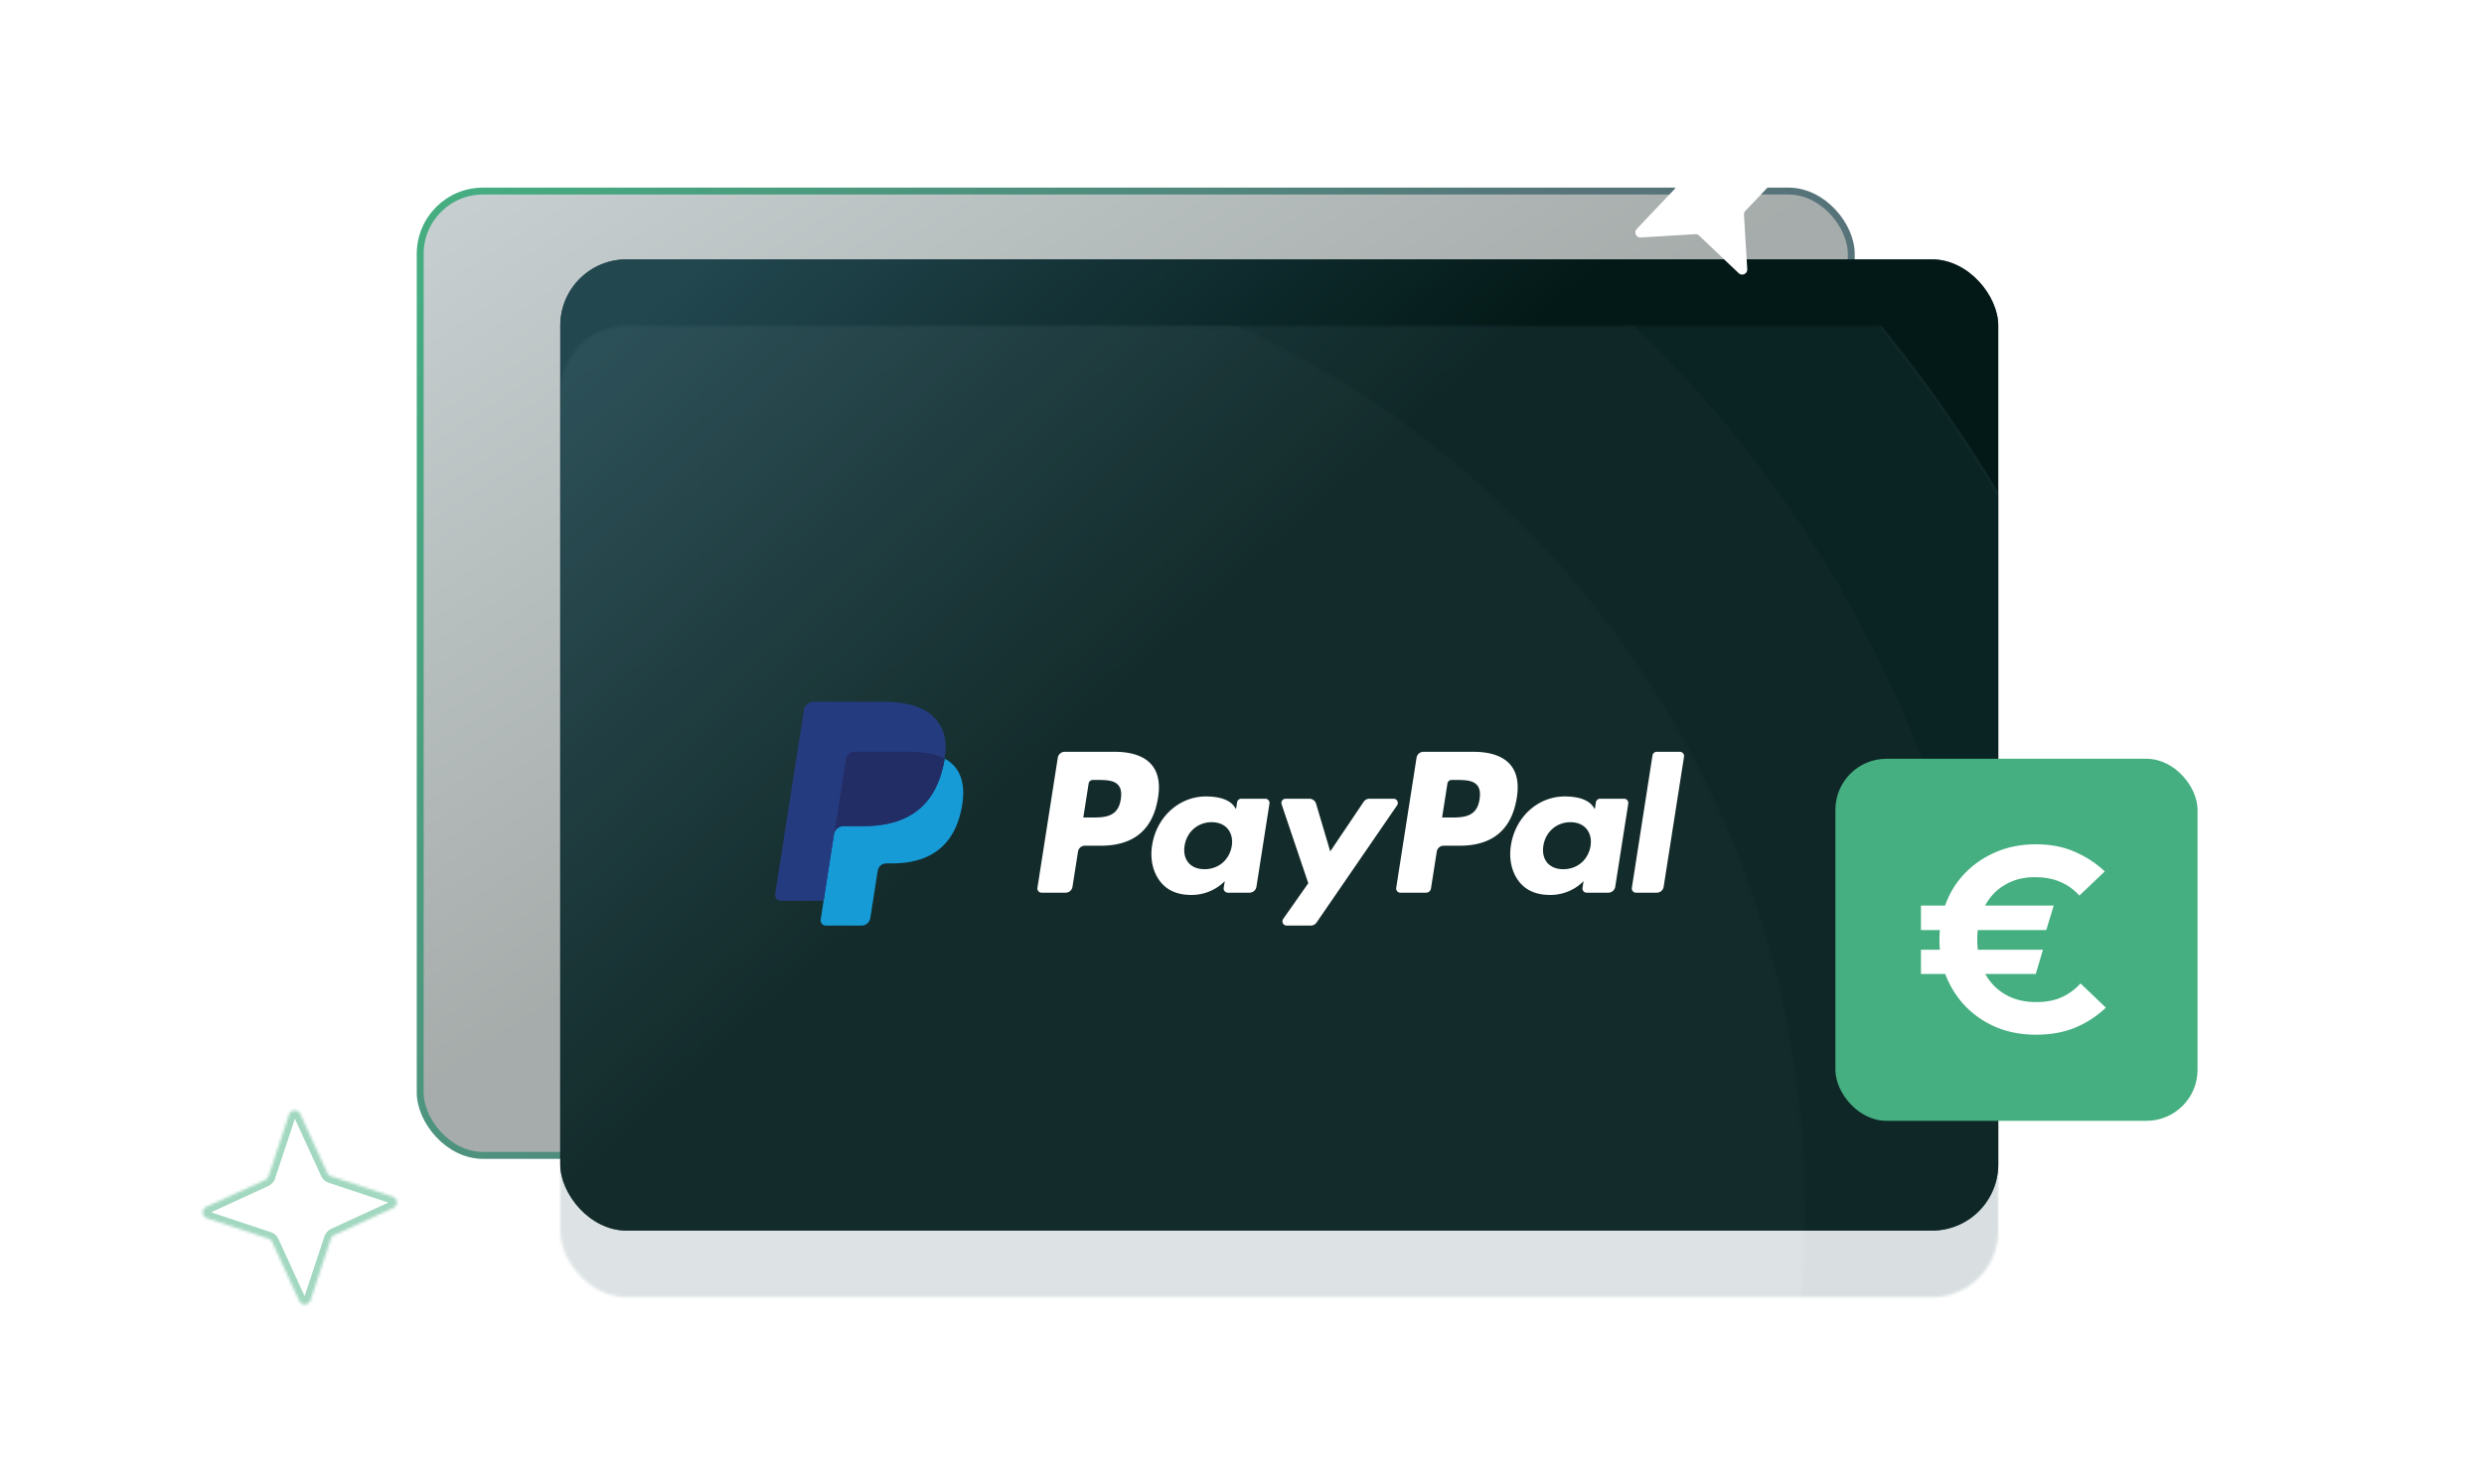
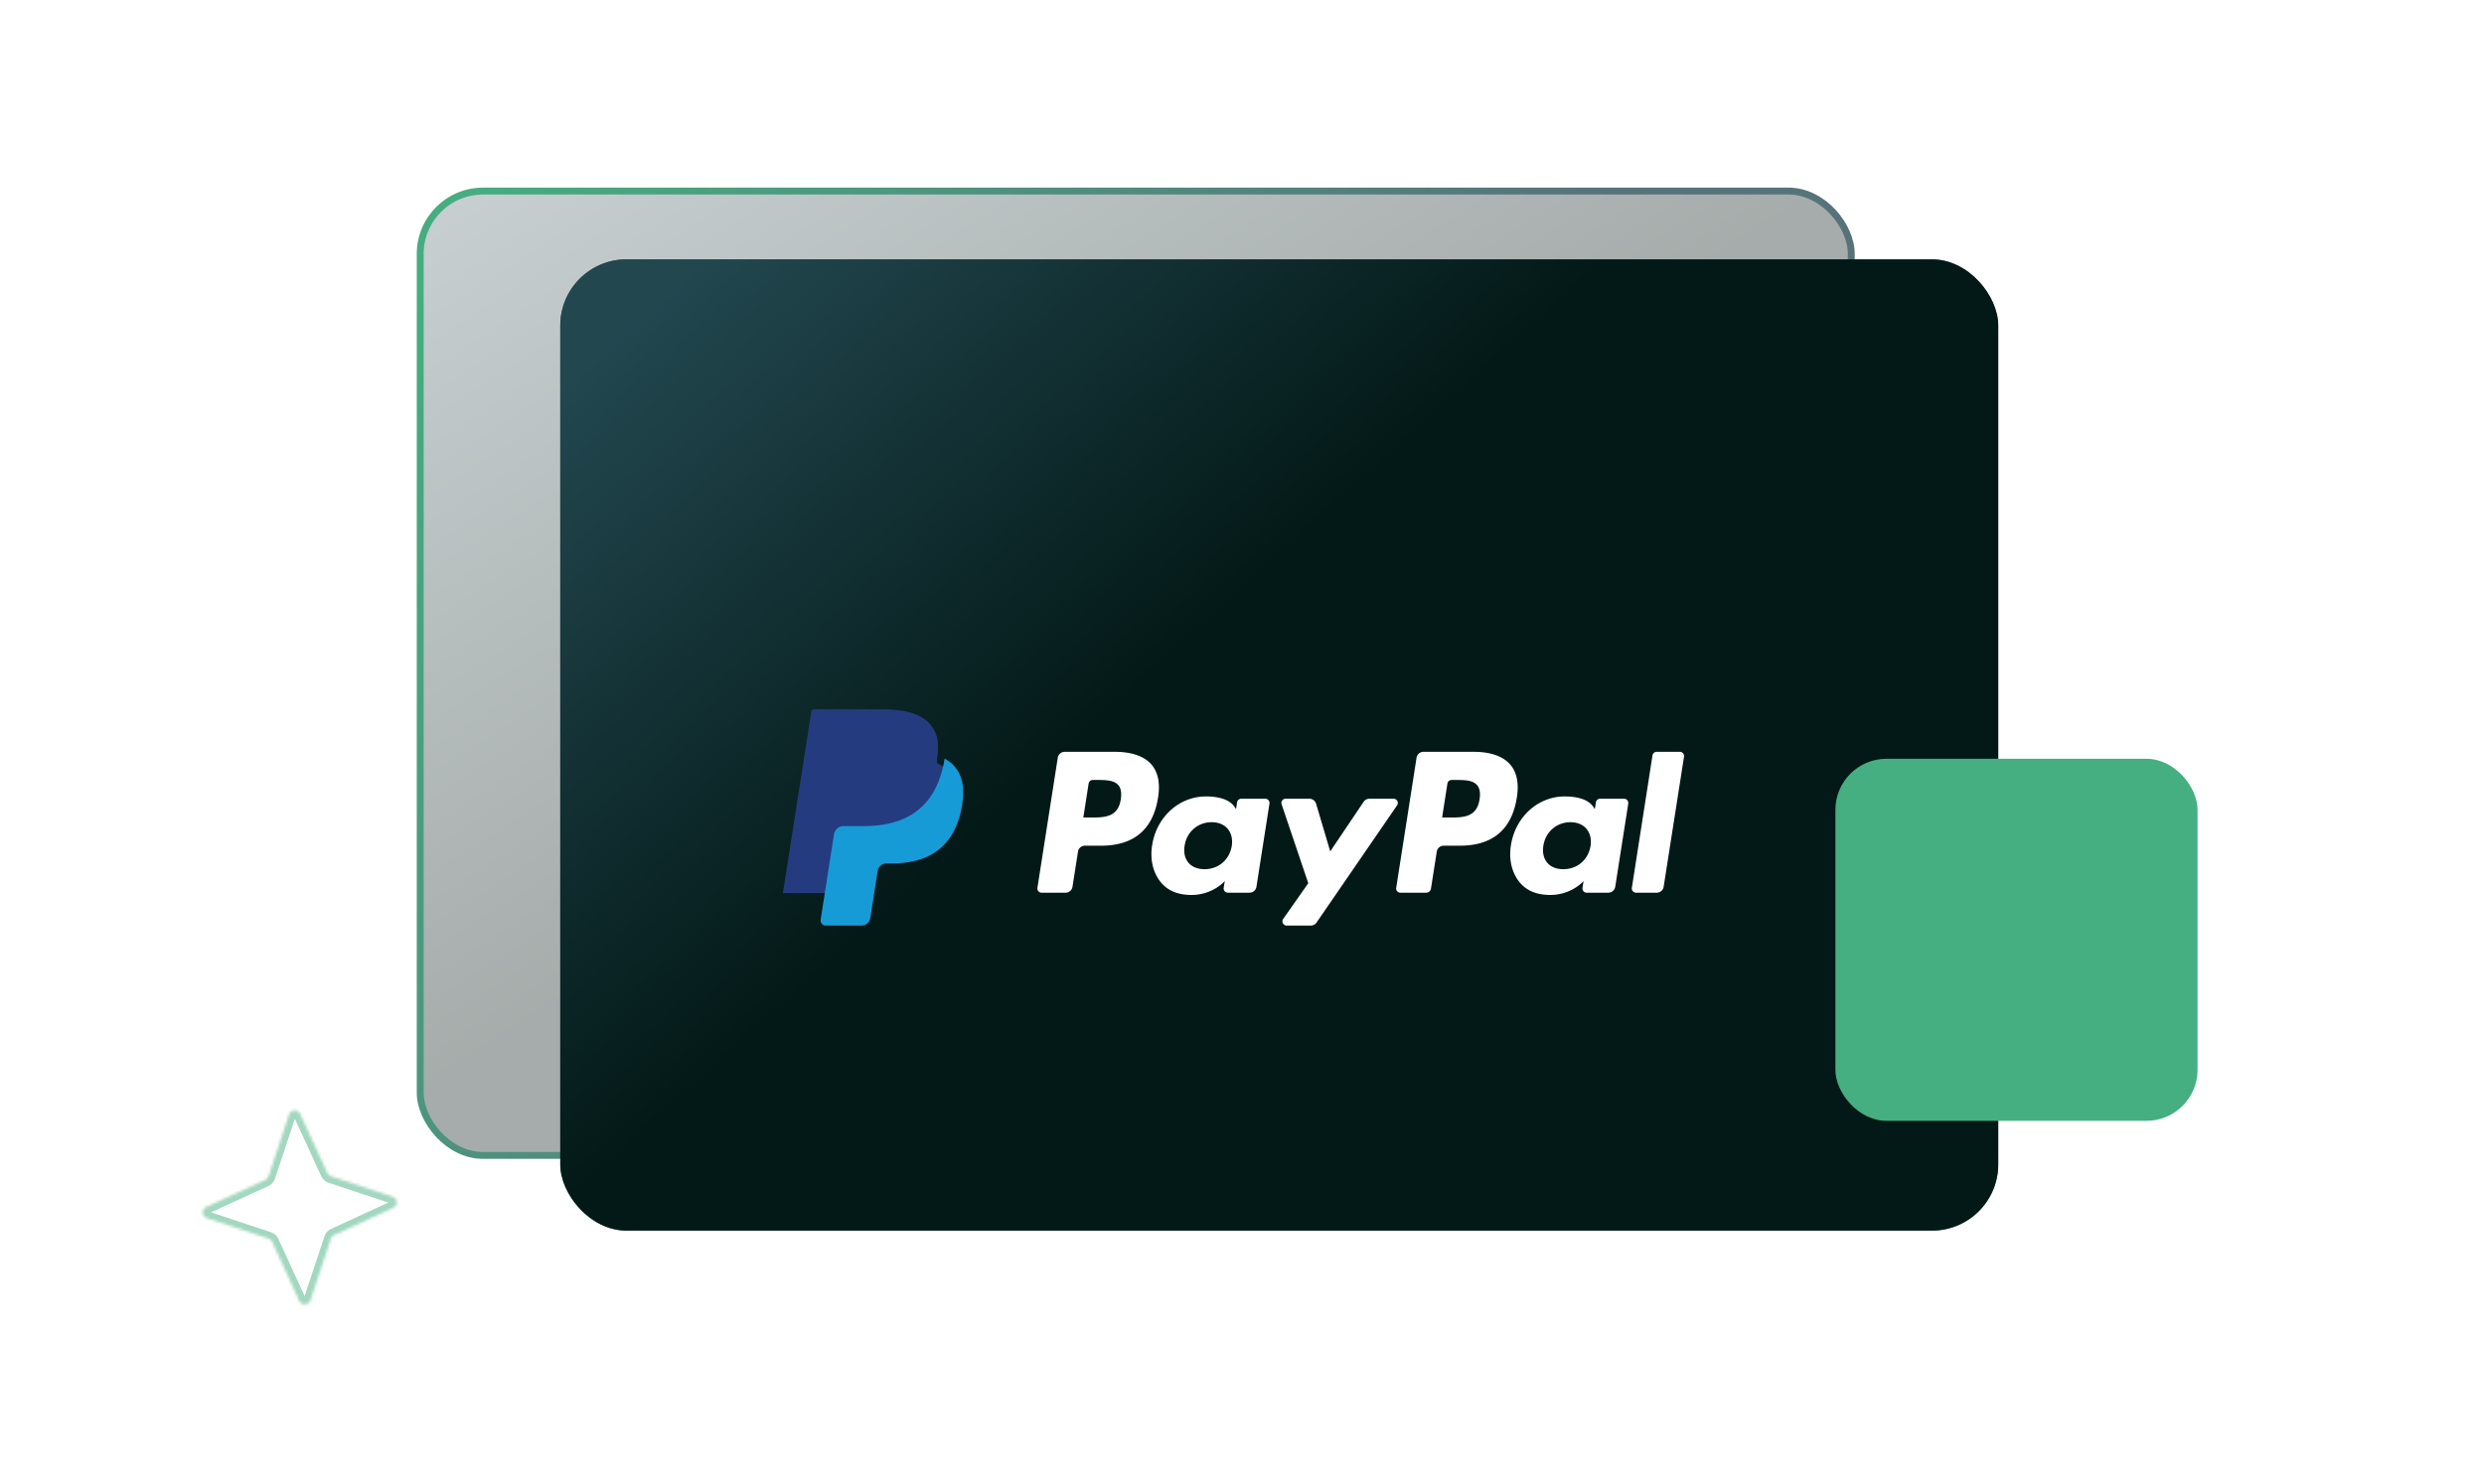
<svg xmlns="http://www.w3.org/2000/svg" width="900" height="538" fill="none">
  <rect x="152.249" y="69.25" width="518.5" height="349.5" rx="22.75" fill="url(#a)" fill-opacity=".35" stroke="url(#b)" stroke-width="2.5" />
  <g filter="url(#c)">
    <rect x="202.999" y="118" width="521" height="352" rx="24" fill="#0F3840" />
    <rect x="202.999" y="118" width="521" height="352" rx="24" fill="url(#d)" fill-opacity=".8" />
  </g>
  <mask id="e" style="mask-type:alpha" maskUnits="userSpaceOnUse" x="202" y="118" width="522" height="353">
-     <rect x="202.999" y="118.146" width="521" height="352" rx="24" fill="#0F3840" />
-   </mask>
+     </mask>
  <g opacity=".2" mask="url(#e)">
    <path fill-rule="evenodd" clip-rule="evenodd" d="M279.887 962.773c286.021 0 517.886-231.865 517.886-517.886C797.773 158.866 565.908-73 279.887-73-6.134-73-238 158.866-238 444.887c0 286.021 231.866 517.886 517.887 517.886z" fill="#274B53" />
    <path d="M797.273 444.887c0 285.745-231.641 517.386-517.386 517.386S-237.5 730.632-237.5 444.887-5.858-72.5 279.887-72.5c285.745 0 517.386 231.642 517.386 517.387z" stroke="#6F878D" stroke-opacity=".4" />
    <path fill-rule="evenodd" clip-rule="evenodd" d="M293.414 859.829c237.712 0 430.415-192.703 430.415-430.415C723.829 191.703 531.126-1 293.414-1 55.704-1-137 191.703-137 429.414c0 237.712 192.703 430.415 430.414 430.415z" fill="#3F5F66" />
    <path d="M293.414 860.329c237.988 0 430.915-192.927 430.915-430.915C724.329 191.427 531.402-1.5 293.414-1.5 55.427-1.5-137.5 191.427-137.5 429.414c0 237.988 192.927 430.915 430.914 430.915z" stroke="#6F878D" stroke-opacity=".4" />
    <path fill-rule="evenodd" clip-rule="evenodd" d="M301.552 790.103c194.156 0 351.551-157.395 351.551-351.551C653.103 244.395 495.708 87 301.552 87 107.395 87-50 244.395-50 438.552c0 194.156 157.395 351.551 351.552 351.551z" fill="#57737A" />
    <path d="M301.552 790.603c194.432 0 352.051-157.619 352.051-352.051 0-194.433-157.619-352.052-352.051-352.052C107.119 86.5-50.5 244.119-50.5 438.552c0 194.432 157.619 352.051 352.052 352.051z" stroke="#6F878D" stroke-opacity=".4" />
  </g>
  <path d="M403.978 272.477h-18.225c-.604 0-1.187.217-1.646.612a2.557 2.557 0 00-.856 1.544l-7.371 47.135a1.541 1.541 0 00.347 1.234 1.514 1.514 0 001.156.535h8.7a2.52 2.52 0 001.647-.613c.459-.396.762-.944.856-1.546l1.988-12.713a2.555 2.555 0 01.854-1.544 2.518 2.518 0 011.645-.614h5.77c12.005 0 18.933-5.859 20.743-17.47.815-5.08.034-9.072-2.324-11.867-2.59-3.069-7.184-4.693-13.284-4.693zm2.102 17.215c-.996 6.596-5.993 6.596-10.824 6.596h-2.75l1.929-12.318c.056-.36.239-.688.514-.925a1.51 1.51 0 01.986-.368h1.261c3.291 0 6.395 0 8 1.893.956 1.128 1.249 2.806.884 5.122zm52.375-.212h-8.727c-.362 0-.712.13-.987.367a1.534 1.534 0 00-.513.926l-.387 2.462-.61-.892c-1.889-2.766-6.102-3.691-10.308-3.691-9.644 0-17.881 7.367-19.485 17.702-.834 5.155.352 10.084 3.251 13.522 2.66 3.161 6.465 4.478 10.993 4.478 7.77 0 12.079-5.04 12.079-5.04l-.389 2.446a1.547 1.547 0 00.344 1.235 1.512 1.512 0 001.154.539h7.861a2.52 2.52 0 001.647-.613c.459-.396.762-.944.856-1.545l4.716-30.127a1.54 1.54 0 00-.342-1.233 1.511 1.511 0 00-1.153-.536zm-12.165 17.132c-.842 5.029-4.799 8.405-9.846 8.405-2.535 0-4.56-.82-5.86-2.374-1.29-1.543-1.78-3.738-1.37-6.184.786-4.986 4.81-8.472 9.78-8.472 2.478 0 4.493.83 5.82 2.397 1.33 1.583 1.857 3.793 1.476 6.228zm58.646-17.132h-8.77a2.529 2.529 0 00-2.097 1.121l-12.096 17.97-5.127-17.269a2.565 2.565 0 00-.917-1.316 2.525 2.525 0 00-1.514-.506h-8.618a1.508 1.508 0 00-1.238.639 1.549 1.549 0 00-.204 1.388l9.661 28.592-9.082 12.931a1.538 1.538 0 00.448 2.196c.239.146.512.223.791.223h8.759a2.522 2.522 0 002.081-1.097l29.17-42.466a1.54 1.54 0 00-.461-2.184 1.507 1.507 0 00-.786-.222zM533.97 272.478h-18.227c-.603 0-1.186.217-1.644.612a2.56 2.56 0 00-.856 1.543l-7.371 47.136a1.53 1.53 0 00.863 1.628c.199.092.416.14.635.14h9.353c.422-.001.83-.153 1.151-.43.32-.277.532-.66.598-1.08l2.092-13.361a2.56 2.56 0 01.854-1.545 2.523 2.523 0 011.645-.614h5.767c12.008 0 18.934-5.859 20.746-17.47.818-5.08.032-9.071-2.327-11.866-2.587-3.07-7.179-4.693-13.279-4.693zm2.103 17.215c-.994 6.596-5.991 6.596-10.825 6.596h-2.747l1.932-12.318c.055-.361.237-.689.511-.926.275-.238.625-.368.987-.367h1.26c3.288 0 6.396 0 8 1.892.957 1.129 1.247 2.806.882 5.123zm52.372-.213h-8.722a1.498 1.498 0 00-.986.367 1.527 1.527 0 00-.511.926l-.387 2.462-.613-.892c-1.889-2.766-6.1-3.69-10.305-3.69-9.644 0-17.878 7.367-19.482 17.701-.832 5.155.349 10.085 3.248 13.522 2.665 3.161 6.465 4.478 10.993 4.478 7.77 0 12.079-5.039 12.079-5.039l-.389 2.445a1.55 1.55 0 00.345 1.238 1.52 1.52 0 001.158.536h7.859a2.52 2.52 0 001.645-.613c.458-.396.761-.944.855-1.545l4.719-30.127a1.542 1.542 0 00-.869-1.629c-.2-.092-.417-.14-.637-.14zm-12.165 17.132c-.836 5.029-4.799 8.405-9.846 8.405-2.529 0-4.56-.82-5.86-2.373-1.29-1.543-1.775-3.739-1.37-6.185.791-4.986 4.81-8.472 9.78-8.472 2.478 0 4.493.831 5.82 2.398 1.335 1.583 1.863 3.792 1.476 6.227zm22.454-32.841l-7.48 47.998a1.53 1.53 0 00.863 1.628c.199.092.416.14.635.14h7.52c1.25 0 2.31-.914 2.502-2.158l7.377-47.133a1.542 1.542 0 00-.863-1.629 1.501 1.501 0 00-.635-.142h-8.421a1.507 1.507 0 00-.985.37 1.537 1.537 0 00-.513.926z" fill="#fff" />
  <path d="M300.194 332.697l1.393-8.928-3.104-.073h-14.825l10.303-65.885a.84.84 0 01.836-.72h24.997c8.298 0 14.025 1.741 17.015 5.179 1.401 1.613 2.294 3.298 2.726 5.153.453 1.945.461 4.27.019 7.106l-.032.207v1.817l1.401.801a9.844 9.844 0 012.838 2.182c1.2 1.379 1.975 3.132 2.303 5.209.338 2.137.226 4.68-.328 7.558-.64 3.311-1.674 6.195-3.07 8.555a17.546 17.546 0 01-4.863 5.376c-1.855 1.328-4.059 2.335-6.55 2.981-2.415.634-5.168.954-8.187.954h-1.945a5.869 5.869 0 00-3.803 1.411 5.952 5.952 0 00-1.983 3.569l-.146.804-2.463 15.737-.111.577c-.03.183-.08.275-.155.336a.408.408 0 01-.256.094h-12.01z" fill="#253B80" />
  <path d="M342.252 274.946c-.075.481-.16.973-.256 1.478-3.296 17.07-14.574 22.967-28.978 22.967h-7.333c-1.762 0-3.246 1.29-3.521 3.043l-3.754 24.017-1.064 6.809a1.906 1.906 0 00.427 1.524 1.867 1.867 0 001.425.663h13.008a3.139 3.139 0 003.091-2.661l.128-.666 2.449-15.675.157-.86a3.136 3.136 0 013.091-2.666h1.945c12.603 0 22.468-5.161 25.351-20.094 1.205-6.238.581-11.447-2.606-15.111a12.459 12.459 0 00-3.56-2.768z" fill="#179BD7" />
-   <path d="M338.802 273.558a25.638 25.638 0 00-3.206-.717 40.32 40.32 0 00-6.465-.476h-19.592a3.107 3.107 0 00-2.033.757 3.156 3.156 0 00-1.055 1.909l-4.168 26.625-.12.777a3.599 3.599 0 011.202-2.179 3.545 3.545 0 012.318-.864h7.334c14.404 0 25.681-5.899 28.978-22.967.098-.505.181-.997.256-1.478-.87-.46-1.777-.846-2.711-1.153-.244-.082-.491-.16-.738-.234z" fill="#222D65" />
-   <path d="M306.451 275.031a3.147 3.147 0 011.054-1.91 3.1 3.1 0 012.034-.753h19.592c2.321 0 4.488.153 6.465.475 1.338.212 2.658.53 3.947.949.973.325 1.876.71 2.71 1.153.981-6.308-.008-10.603-3.39-14.492-3.728-4.282-10.457-6.115-19.067-6.115H294.8a3.582 3.582 0 00-3.531 3.045l-10.412 66.563a2.178 2.178 0 001.221 2.305c.281.131.588.199.898.2h15.432l3.875-24.795 4.168-26.625z" fill="#253B80" />
  <rect x="664.999" y="275" width="131.217" height="131.217" rx="18.501" fill="#45AF81" />
-   <path d="M737.699 375c-5.133 0-9.833-.858-14.1-2.573-4.267-1.779-7.967-4.225-11.1-7.339-3.133-3.176-5.567-6.861-7.3-11.055-1.667-4.193-2.5-8.704-2.5-13.533 0-4.829.833-9.34 2.5-13.533 1.667-4.194 4.067-7.847 7.2-10.96 3.133-3.113 6.833-5.559 11.1-7.338 4.267-1.779 8.967-2.669 14.1-2.669 5.333 0 10 .89 14 2.669a37.19 37.19 0 0111 7.147l-9.2 8.768a19.429 19.429 0 00-6.9-4.956c-2.6-1.143-5.7-1.715-9.3-1.715-4.133 0-7.767.953-10.9 2.859-3.133 1.843-5.567 4.479-7.3 7.91-1.733 3.368-2.6 7.307-2.6 11.818 0 4.511.867 8.482 2.6 11.913 1.733 3.367 4.2 6.004 7.4 7.91 3.2 1.906 7 2.859 11.4 2.859 3.467 0 6.5-.571 9.1-1.715a20.494 20.494 0 006.9-5.051l9.2 8.768a35.944 35.944 0 01-11.1 7.243c-4.133 1.715-8.867 2.573-14.2 2.573zm-41.7-37.931v-8.863h48.1l-2.7 8.863h-45.4zm0 15.916v-8.768h44.2l-2.6 8.768h-41.6zM631.875 77.805l1.187 19.755c.099 1.656-1.882 2.592-3.103 1.444l-14.351-13.626a1.854 1.854 0 00-1.378-.503l-19.755 1.187c-1.656.099-2.592-1.882-1.444-3.103l13.626-14.351c.347-.362.529-.862.503-1.379l-1.187-19.754c-.099-1.656 1.882-2.592 3.103-1.444l14.352 13.626c.361.347.861.529 1.378.503l19.754-1.187c1.656-.099 2.592 1.882 1.445 3.103l-13.627 14.351a1.853 1.853 0 00-.503 1.378z" fill="#fff" />
  <mask id="f" fill="#fff">
    <path d="M119.915 426.293l22.351 7.425c1.874.623 2.032 3.226.224 4.067l-21.403 9.831a2.203 2.203 0 00-1.164 1.3l-7.425 22.351c-.623 1.874-3.226 2.032-4.067.224l-9.83-21.403a2.205 2.205 0 00-1.301-1.164l-22.352-7.425c-1.873-.623-2.032-3.226-.223-4.067l21.402-9.831a2.204 2.204 0 001.165-1.3l7.425-22.352c.623-1.873 3.226-2.032 4.067-.223l9.831 21.402c.246.543.717.965 1.3 1.165z" />
  </mask>
  <path d="M119.915 426.293l-.811 2.365.011.004.012.004.788-2.373zm22.351 7.425l.79-2.373h-.001l-.789 2.373zm.224 4.067l1.044 2.272.011-.005-1.055-2.267zm-21.403 9.831l1.033 2.276.011-.005-1.044-2.271zm-1.164 1.3l-2.365-.811-.004.011-.004.012 2.373.788zm-7.425 22.351l2.372.79.001-.001-2.373-.789zm-4.067.224l-2.272 1.044.005.011 2.267-1.055zm-9.83-21.403l-2.278 1.033.005.011 2.272-1.044zm-1.301-1.164l.81-2.365-.01-.004-.012-.004-.788 2.373zm-22.352-7.425l-.79 2.372.002.001.788-2.373zm-.223-4.067l-1.044-2.272-.011.005 1.055 2.267zm21.402-9.831l-1.032-2.277-.011.005 1.043 2.272zm1.165-1.3l2.365.81.004-.011.004-.011-2.373-.788zm7.425-22.352l-2.373-.789v.001l2.373.788zm4.067-.223l2.272-1.044-.005-.011-2.267 1.055zm9.831 21.402l2.276-1.032-.005-.011-2.271 1.043zm.512 3.538l22.351 7.424 1.577-4.745-22.352-7.425-1.576 4.746zm22.35 7.424a.364.364 0 01-.155-.125.288.288 0 01-.059-.152.287.287 0 01.042-.16.343.343 0 01.131-.135l2.109 4.534c3.86-1.796 3.529-7.369-.489-8.707l-1.579 4.745zm-.03-.577l-21.403 9.831 2.087 4.543 21.403-9.83-2.087-4.544zm-21.392 9.826a4.704 4.704 0 00-2.497 2.766l4.73 1.621a.299.299 0 01-.168.166l-2.065-4.553zm-2.505 2.789l-7.424 22.351 4.745 1.577 7.424-22.352-4.745-1.576zm-7.424 22.35a.352.352 0 01.277-.214.287.287 0 01.16.042.33.33 0 01.134.131l-4.533 2.109c1.796 3.86 7.369 3.529 8.706-.489l-4.744-1.579zm.577-.03l-9.831-21.403-4.544 2.087 9.831 21.403 4.544-2.087zm-9.826-21.392a4.704 4.704 0 00-2.767-2.497l-1.62 4.73a.299.299 0 01-.167-.168l4.554-2.065zm-2.79-2.505l-22.35-7.424-1.577 4.745 22.352 7.424 1.576-4.745zm-22.35-7.424a.352.352 0 01.215.277.29.29 0 01-.042.16.348.348 0 01-.131.135l-2.109-4.534c-3.86 1.796-3.53 7.369.489 8.706l1.578-4.744zm.031.577l21.403-9.831-2.087-4.544-21.403 9.831 2.087 4.544zm21.392-9.826a4.704 4.704 0 002.497-2.767l-4.73-1.621a.3.3 0 01.167-.166l2.066 4.554zm2.505-2.789l7.424-22.352-4.745-1.576-7.425 22.352 4.746 1.576zm7.424-22.35a.364.364 0 01-.125.155.288.288 0 01-.152.059.296.296 0 01-.16-.042.343.343 0 01-.135-.131l4.534-2.109c-1.796-3.86-7.37-3.53-8.707.489l4.745 1.579zm-.577.03l9.831 21.403 4.543-2.087-9.83-21.403-4.544 2.087zm9.826 21.392a4.707 4.707 0 002.766 2.497l1.621-4.73c.044.015.117.06.166.168l-4.553 2.065z" fill="#A2D7C0" mask="url(#f)" />
  <defs>
    <linearGradient id="a" x1="150.999" y1="-30.883" x2="344.923" y2="270.976" gradientUnits="userSpaceOnUse">
      <stop offset=".118" stop-color="#6F878D" />
      <stop offset="1" stop-color="#00120D" />
    </linearGradient>
    <linearGradient id="b" x1="635.999" y1="373" x2="97.999" y2="79" gradientUnits="userSpaceOnUse">
      <stop offset=".322" stop-color="#57737A" />
      <stop offset=".933" stop-color="#45AF81" />
    </linearGradient>
    <linearGradient id="d" x1="176.114" y1="44.129" x2="437.264" y2="332.496" gradientUnits="userSpaceOnUse">
      <stop offset=".276" stop-color="#274B53" />
      <stop offset=".838" stop-color="#00120D" />
    </linearGradient>
    <filter id="c" x="138.999" y="30" width="649" height="480" filterUnits="userSpaceOnUse" color-interpolation-filters="sRGB">
      <feFlood flood-opacity="0" result="BackgroundImageFix" />
      <feColorMatrix in="SourceAlpha" values="0 0 0 0 0 0 0 0 0 0 0 0 0 0 0 0 0 0 127 0" result="hardAlpha" />
      <feOffset dy="-24" />
      <feGaussianBlur stdDeviation="32" />
      <feComposite in2="hardAlpha" operator="out" />
      <feColorMatrix values="0 0 0 0 0 0 0 0 0 0 0 0 0 0 0 0 0 0 0.25 0" />
      <feBlend in2="BackgroundImageFix" result="effect1_dropShadow_2812_10878" />
      <feBlend in="SourceGraphic" in2="effect1_dropShadow_2812_10878" result="shape" />
    </filter>
  </defs>
</svg>